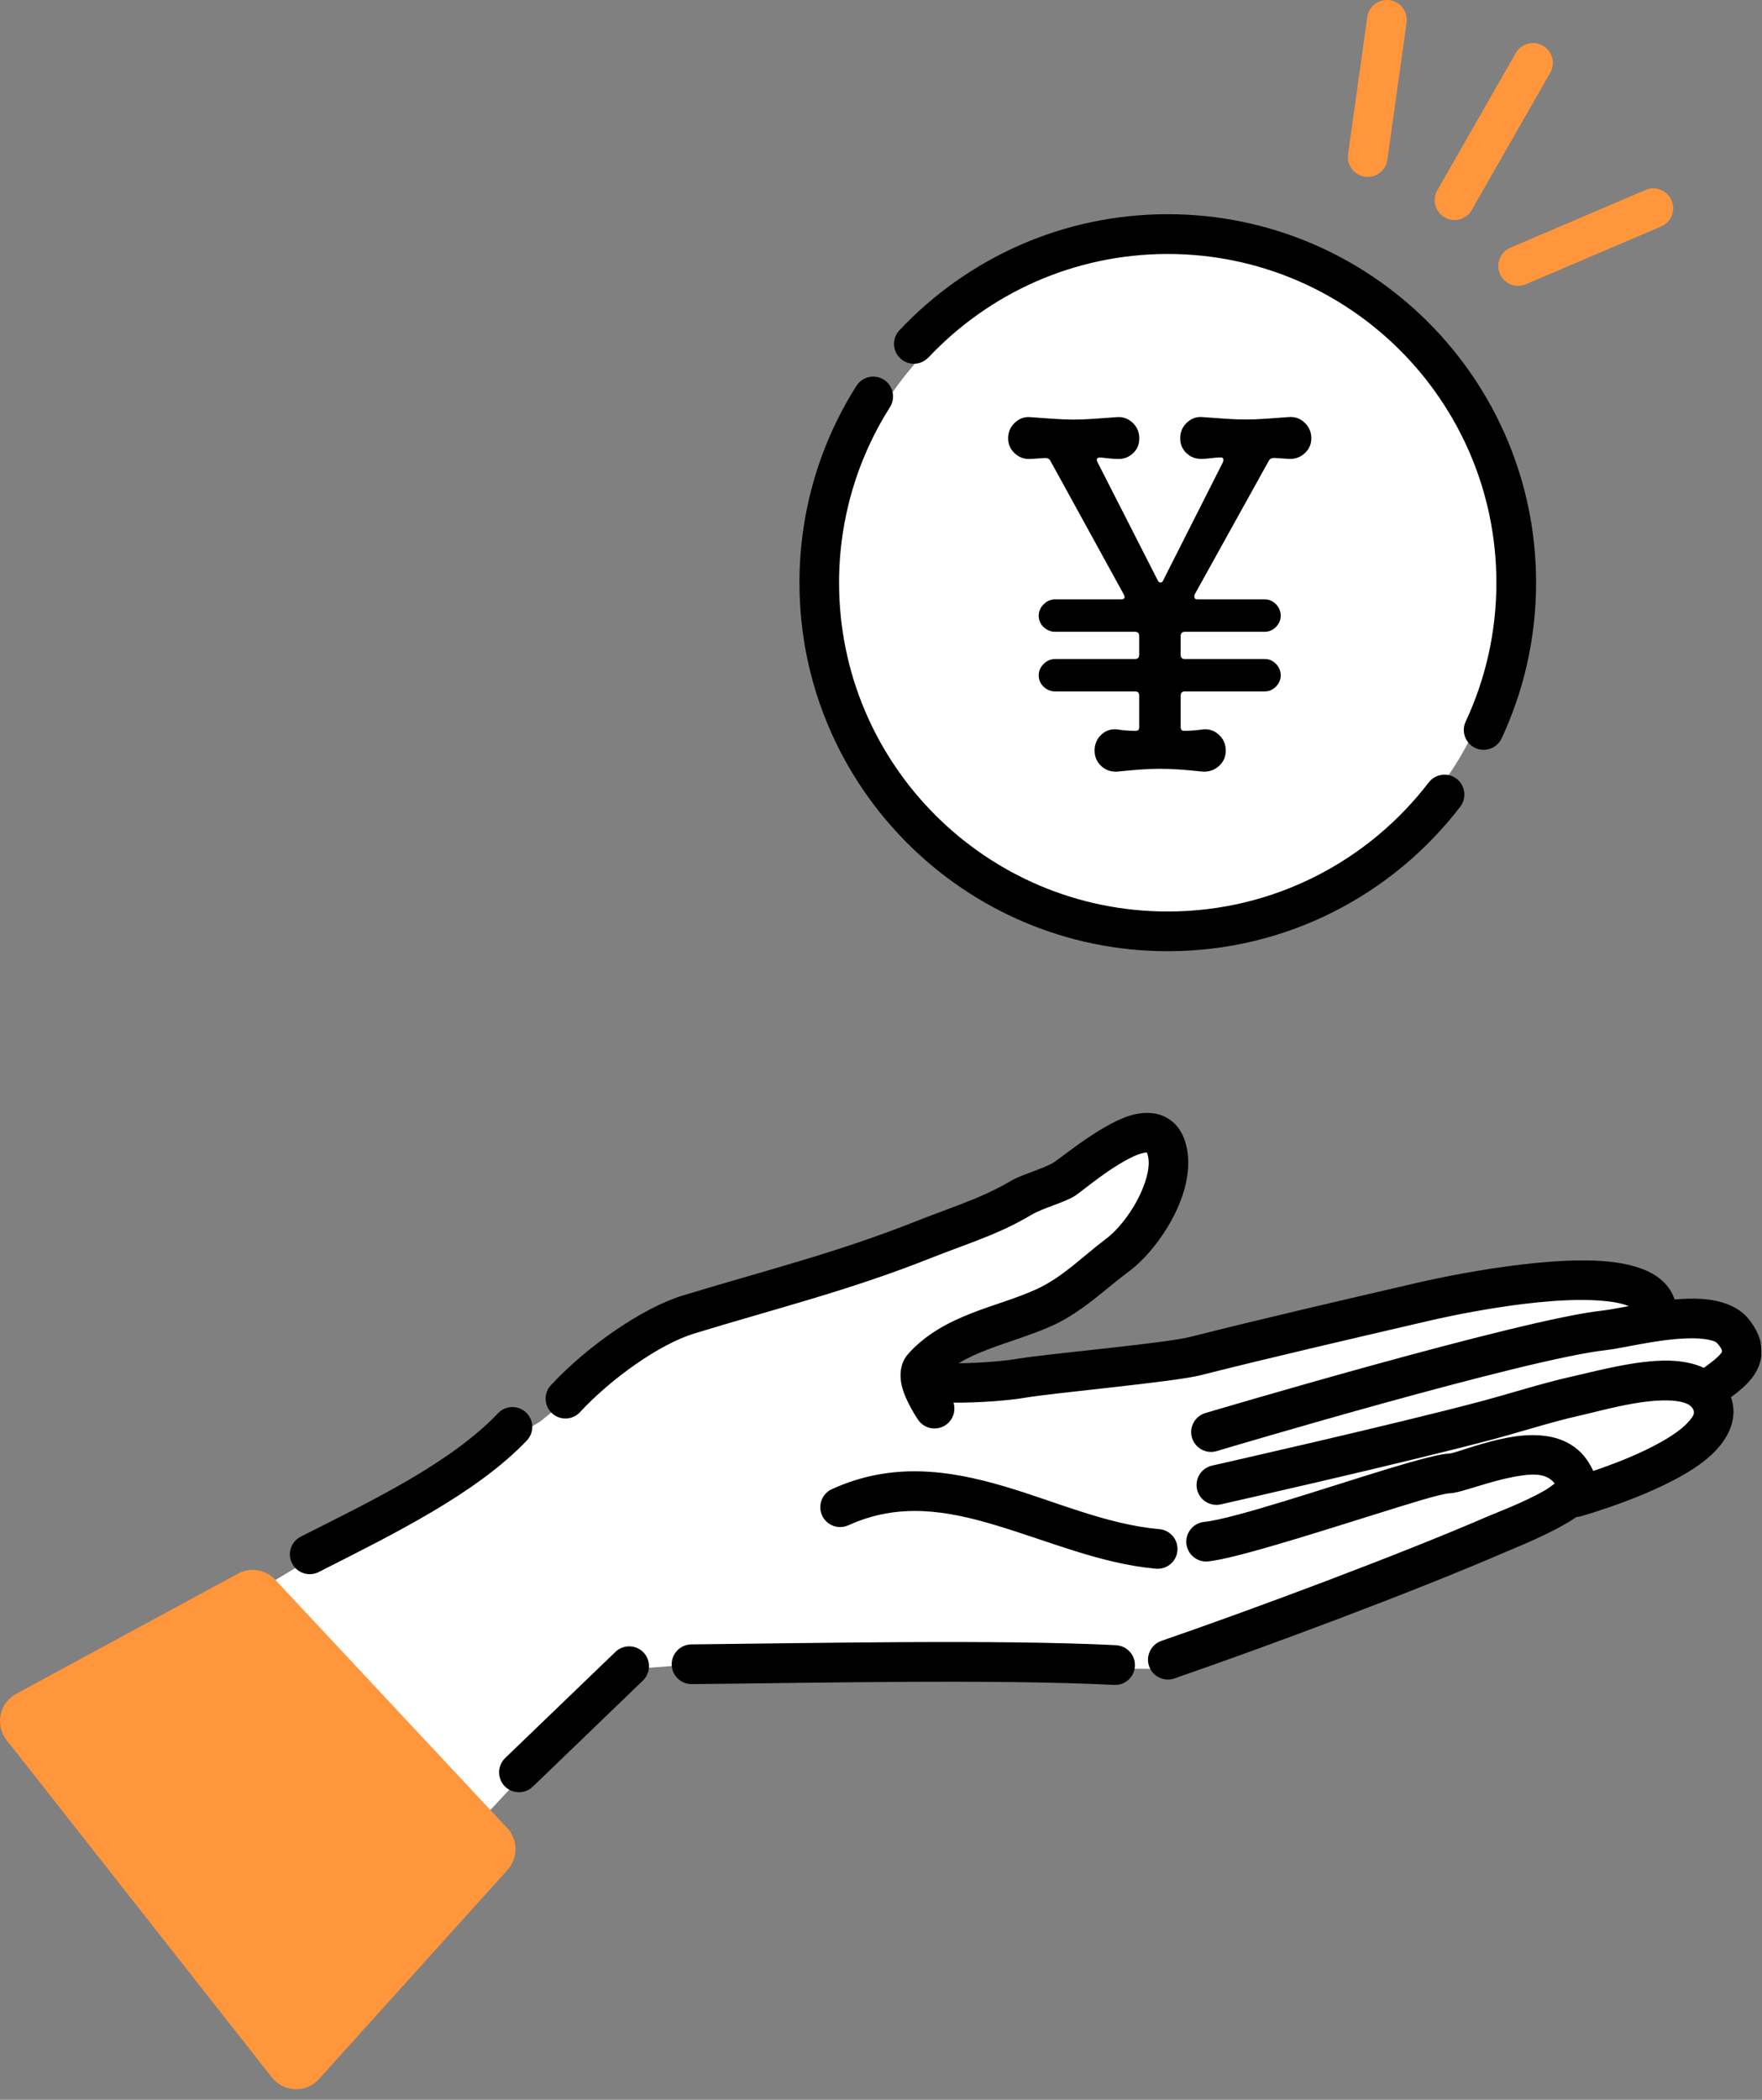
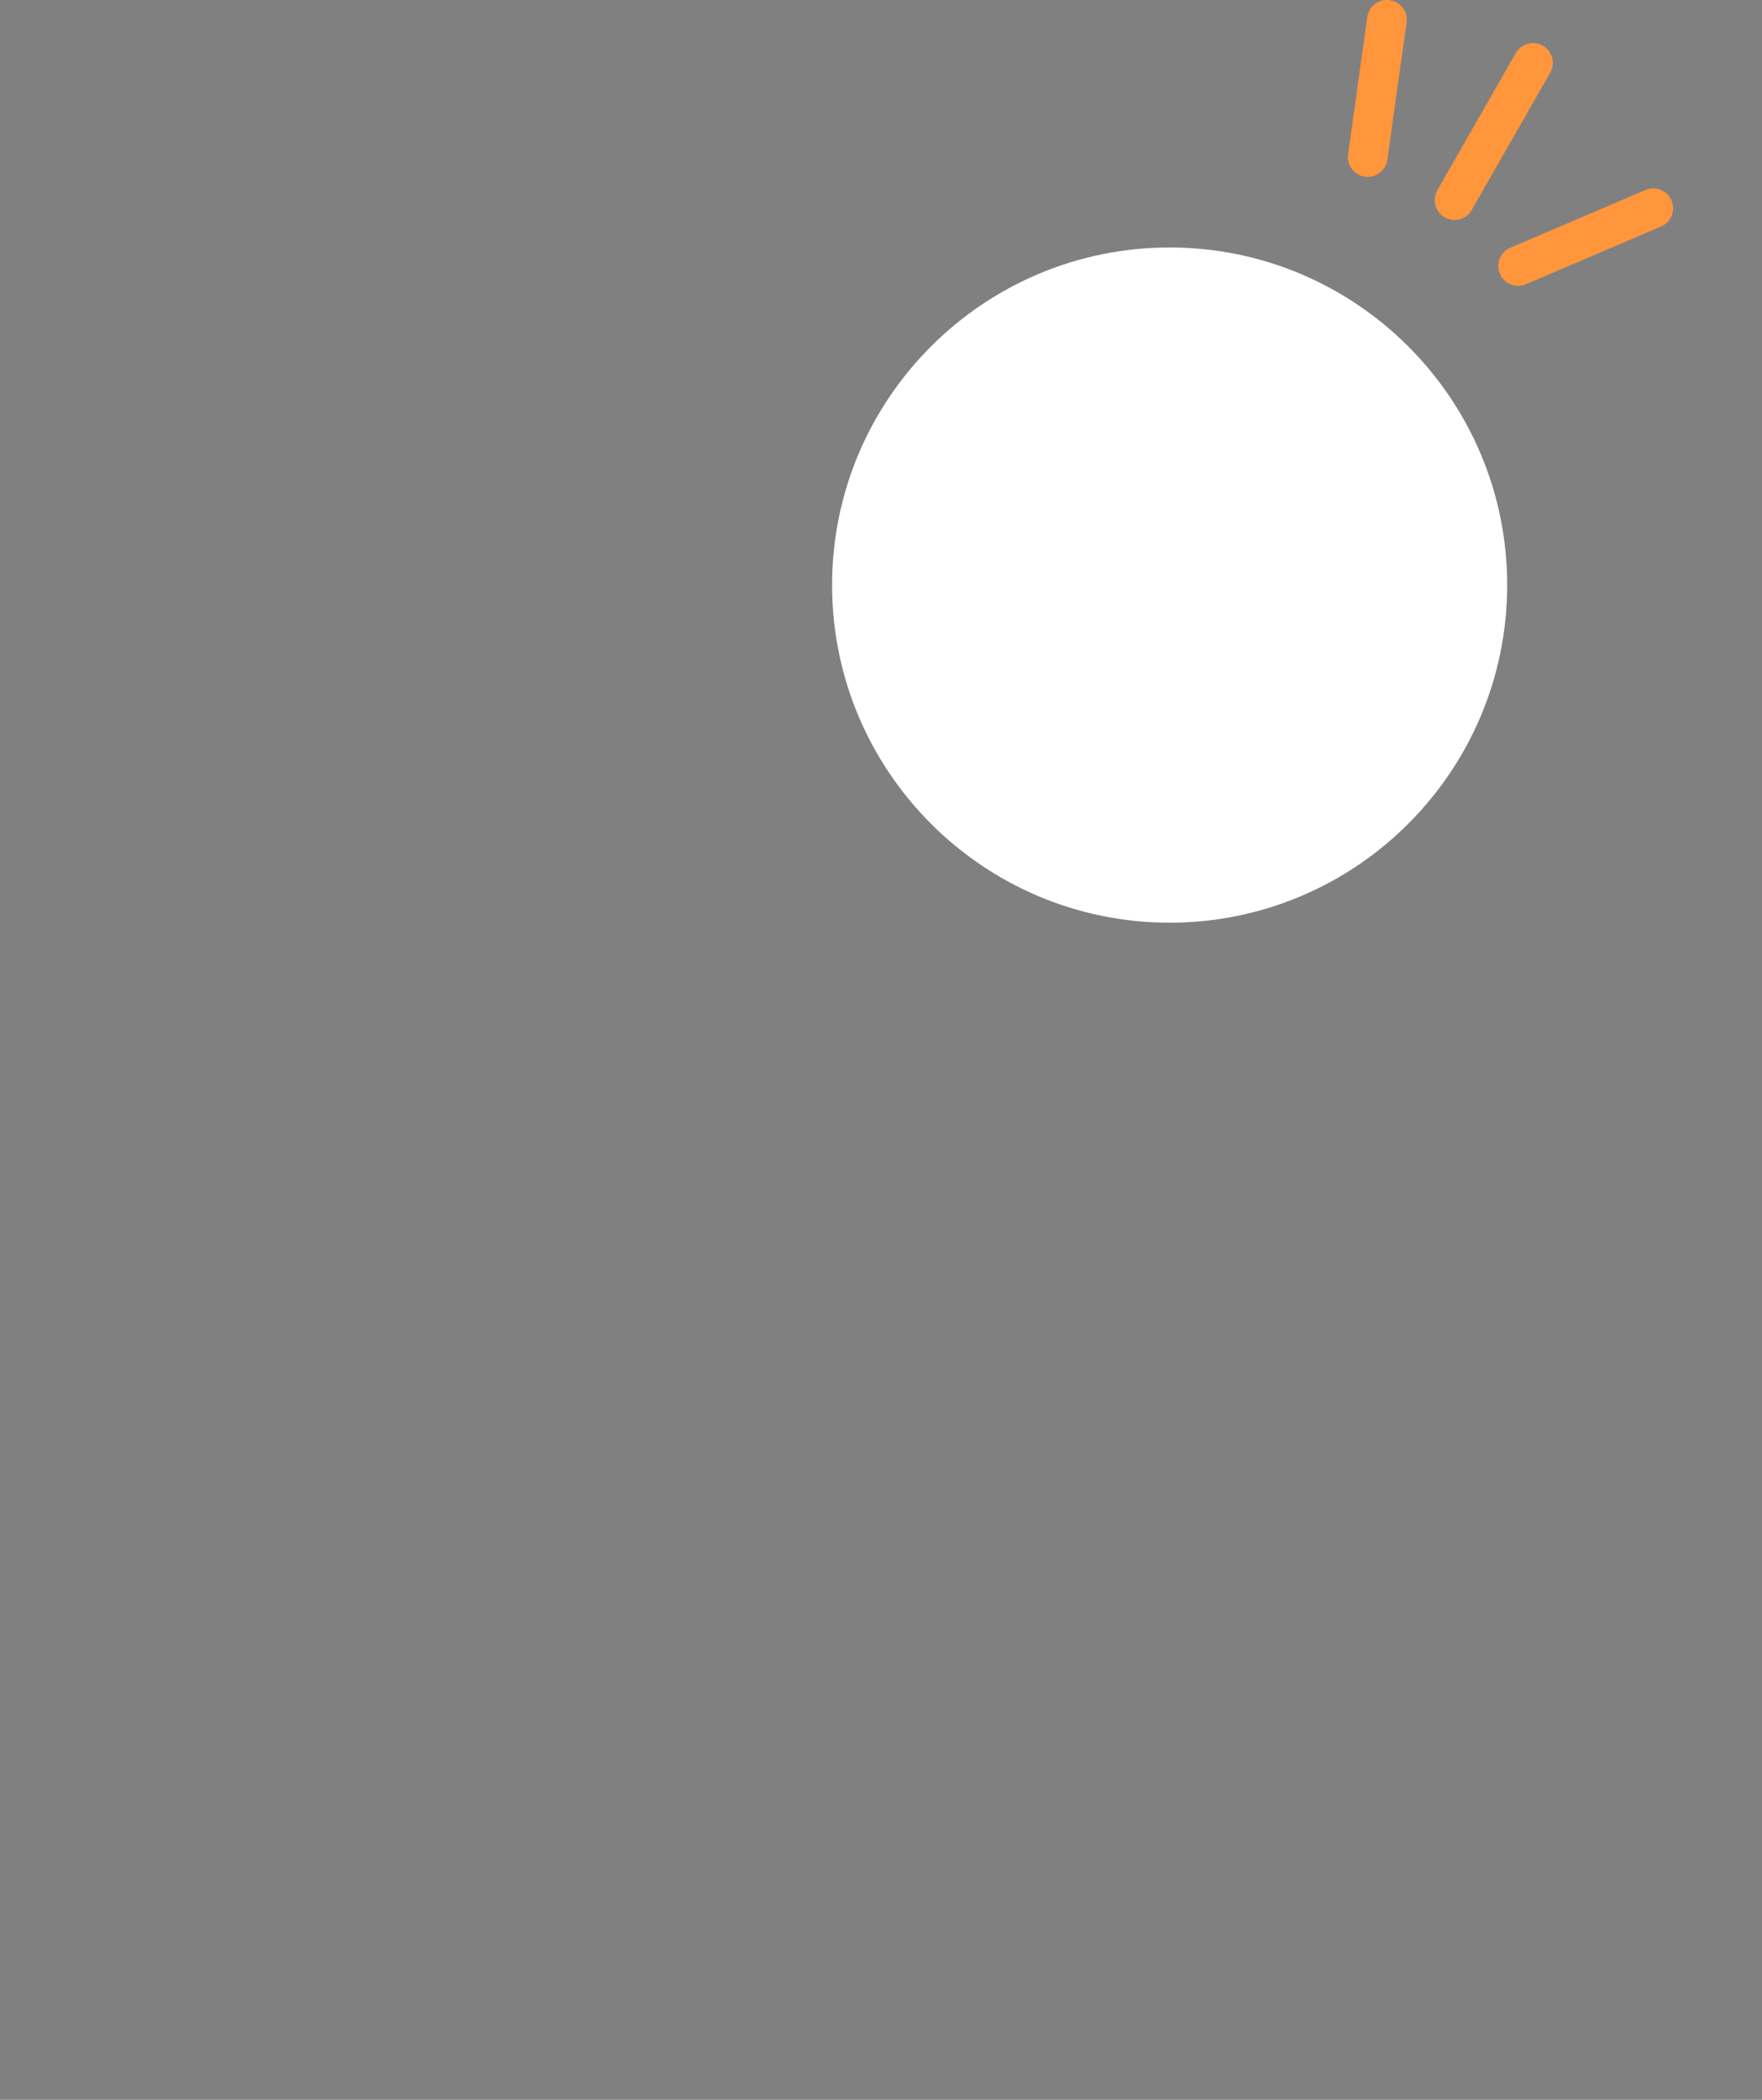
<svg xmlns="http://www.w3.org/2000/svg" width="94" height="112" viewBox="0 0 94 112" fill="none">
  <rect x="0" y="0" width="94" height="112" fill="#808080" stroke="none" />
  <g clip-path="url(#clip0_107_175)">
    <path fill-rule="evenodd" clip-rule="evenodd" d="M62.398 13.2C72.336 13.2 80.406 21.27 80.406 31.207C80.406 41.145 72.336 49.215 62.398 49.215C52.46 49.215 44.391 41.145 44.391 31.207C44.391 21.27 52.46 13.2 62.398 13.2Z" fill="white" />
-     <path fill-rule="evenodd" clip-rule="evenodd" d="M12.082 85.837L28.835 75.814C28.835 75.814 33.355 71.951 36.914 70.6C40.472 69.248 51.893 65.008 54.443 63.915C56.993 62.822 61.373 58.785 62.187 60.513C63 62.237 60.84 66.618 58.836 67.85C56.828 69.083 50.474 70.977 49.893 72.866C49.317 74.755 56.73 73.751 56.73 73.751L72.586 70.57C72.586 70.57 86.743 66.325 89.683 70.083C89.683 70.083 95.559 70.15 93.593 73.124L91.335 74.438C91.335 74.438 93.11 77.038 90.45 78.025C87.786 79.013 83.6 80.211 83.6 80.211L61.903 89.018L35.995 88.853L33.127 89.065L25.811 96.919L12.077 85.837H12.082Z" fill="white" />
-     <path fill-rule="evenodd" clip-rule="evenodd" d="M32.834 88.108L26.95 93.771C26.531 94.178 26.518 94.847 26.921 95.271C27.327 95.69 27.997 95.703 28.42 95.301L34.3 89.637C34.719 89.23 34.732 88.561 34.33 88.137C33.923 87.718 33.254 87.705 32.834 88.108ZM59.547 87.752C53.223 87.434 43.065 87.65 36.884 87.709C36.3 87.714 35.829 88.192 35.834 88.777C35.838 89.362 36.316 89.832 36.901 89.828C43.048 89.772 53.147 89.552 59.437 89.87C60.022 89.9 60.517 89.45 60.547 88.866C60.577 88.281 60.128 87.786 59.543 87.756L59.547 87.752ZM50.872 74.815C52.198 74.827 53.786 74.704 54.663 74.556C56.29 74.281 62.597 73.717 64.046 73.353C67.825 72.396 72.455 71.328 76.259 70.443C76.805 70.316 82.194 69.075 85.545 69.388C86.066 69.435 86.527 69.515 86.892 69.668C86.299 69.774 85.799 69.871 85.481 69.905C81.093 70.375 64.305 75.37 64.305 75.37C63.745 75.535 63.423 76.128 63.593 76.687C63.758 77.246 64.351 77.568 64.91 77.399C64.91 77.399 81.393 72.472 85.706 72.01C86.477 71.93 88.345 71.447 89.963 71.388C90.408 71.371 90.831 71.388 91.187 71.468C91.369 71.51 91.539 71.549 91.632 71.671C91.768 71.837 91.869 71.955 91.865 72.082C91.865 72.142 91.81 72.184 91.768 72.235C91.67 72.349 91.552 72.459 91.416 72.565C91.255 72.697 91.081 72.828 90.899 72.959C90.37 72.713 89.734 72.591 89.027 72.574C87.281 72.535 85.053 73.158 83.702 73.459C82.368 73.755 80.381 74.378 79.131 74.713C74.421 75.971 64.66 78.174 64.66 78.174C64.089 78.301 63.733 78.869 63.86 79.44C63.987 80.012 64.555 80.368 65.126 80.241C65.126 80.241 74.942 78.026 79.678 76.763C80.906 76.437 82.855 75.823 84.164 75.531C85.388 75.259 87.4 74.658 88.98 74.696C89.306 74.704 89.611 74.738 89.874 74.827C90.086 74.899 90.268 75.009 90.348 75.221C90.421 75.416 90.289 75.581 90.145 75.759C89.811 76.166 89.277 76.534 88.679 76.878C87.476 77.568 86.006 78.119 84.994 78.458C84.329 76.975 83.033 76.501 81.563 76.551C80.474 76.585 79.275 76.941 78.331 77.238C77.869 77.382 77.496 77.522 77.272 77.534C76.831 77.551 75.611 77.869 74.052 78.343C70.778 79.339 65.834 81.012 64.237 81.177C63.657 81.237 63.233 81.758 63.292 82.338C63.352 82.918 63.873 83.342 64.453 83.283C65.88 83.134 69.884 81.859 73.154 80.838C75.158 80.211 76.852 79.669 77.36 79.648C77.962 79.623 79.453 78.991 80.927 78.742C81.698 78.61 82.507 78.542 82.939 79.131C82.787 79.246 82.579 79.398 82.406 79.5C81.308 80.131 79.788 80.703 79.474 80.838C74.666 82.922 66.927 85.807 61.958 87.523C61.407 87.714 61.111 88.319 61.301 88.87C61.492 89.421 62.098 89.717 62.648 89.527C67.66 87.794 75.467 84.884 80.313 82.783C80.72 82.605 82.893 81.753 84.1 80.915C84.176 80.915 84.257 80.898 84.333 80.876C84.333 80.876 88.624 79.682 90.844 77.983C92.17 76.971 92.767 75.734 92.344 74.526C92.64 74.306 92.916 74.086 93.144 73.861C93.623 73.387 93.911 72.866 93.97 72.294C94.025 71.739 93.877 71.091 93.28 70.345C92.776 69.719 91.886 69.354 90.781 69.282C90.332 69.252 89.836 69.269 89.336 69.312C89.175 68.812 88.849 68.401 88.379 68.075C87.769 67.656 86.845 67.384 85.735 67.283C82.143 66.948 76.361 68.249 75.772 68.384C71.955 69.269 67.308 70.341 63.521 71.303C62.102 71.663 55.904 72.201 54.303 72.472C53.566 72.595 52.266 72.709 51.143 72.713C51.617 72.425 52.134 72.197 52.664 71.993C53.829 71.544 55.057 71.201 56.163 70.697C57.726 69.985 58.925 68.782 60.263 67.787C61.255 67.05 62.411 65.559 62.991 64.025C63.432 62.869 63.534 61.687 63.169 60.729C62.974 60.217 62.674 59.882 62.322 59.666C61.843 59.365 61.233 59.281 60.551 59.433C58.967 59.781 56.722 61.682 56.214 62C55.667 62.343 54.523 62.64 53.968 62.966C53.337 63.339 52.693 63.652 52.007 63.936C50.986 64.356 49.931 64.716 48.906 65.126C44.598 66.838 40.748 67.783 36.414 69.104C34.317 69.744 31.343 71.777 29.39 73.883C28.992 74.311 29.018 74.98 29.445 75.378C29.873 75.776 30.543 75.751 30.941 75.323C32.639 73.493 35.207 71.688 37.032 71.129C41.421 69.786 45.322 68.829 49.686 67.092C50.719 66.681 51.783 66.317 52.812 65.893C53.596 65.571 54.328 65.211 55.049 64.783C55.616 64.445 56.785 64.139 57.34 63.788C57.671 63.58 58.798 62.606 59.946 61.954C60.31 61.746 60.674 61.568 61.001 61.496C61.056 61.483 61.136 61.479 61.187 61.475C61.386 62.005 61.246 62.64 61.009 63.271C60.577 64.415 59.73 65.537 58.992 66.088C57.773 66.999 56.705 68.121 55.282 68.77C54.214 69.257 53.02 69.583 51.897 70.019C50.592 70.523 49.381 71.167 48.444 72.222C48.08 72.633 47.953 73.234 48.106 73.9C48.3 74.751 48.991 75.746 48.991 75.746C49.33 76.225 49.991 76.335 50.469 75.996C50.851 75.725 50.999 75.242 50.868 74.819L50.872 74.815ZM17 83.85C21.049 81.8 25.404 79.661 28.103 76.839C28.505 76.416 28.492 75.746 28.069 75.344C27.645 74.942 26.976 74.954 26.573 75.378C24.023 78.047 19.876 80.025 16.047 81.961C15.525 82.224 15.314 82.863 15.581 83.384C15.843 83.905 16.483 84.113 17.004 83.85H17ZM45.263 81.355C47.94 80.135 50.495 80.572 53.032 81.326C55.879 82.173 58.717 83.41 61.666 83.672C62.25 83.723 62.763 83.295 62.813 82.711C62.864 82.13 62.437 81.614 61.852 81.563C59.043 81.313 56.349 80.101 53.634 79.296C50.609 78.398 47.572 77.975 44.382 79.428C43.848 79.669 43.615 80.3 43.857 80.83C44.098 81.364 44.729 81.597 45.259 81.355H45.263Z" fill="black" />
    <path fill-rule="evenodd" clip-rule="evenodd" d="M81.406 15.161L88.616 12.081C89.154 11.852 89.404 11.23 89.175 10.692C88.946 10.154 88.324 9.904 87.786 10.133L80.576 13.212C80.038 13.441 79.788 14.064 80.016 14.602C80.245 15.14 80.868 15.39 81.406 15.161ZM78.517 11.196L82.702 3.88C82.99 3.372 82.817 2.724 82.308 2.436C81.8 2.148 81.152 2.321 80.864 2.83L76.678 10.15C76.39 10.658 76.564 11.306 77.072 11.594C77.581 11.886 78.229 11.709 78.517 11.2V11.196ZM74.014 8.523L75.039 1.203C75.12 0.623 74.717 0.089 74.137 0.008C73.556 -0.072 73.023 0.33 72.942 0.911L71.917 8.231C71.837 8.811 72.239 9.345 72.819 9.425C73.4 9.506 73.933 9.103 74.014 8.523Z" fill="#FF963C" />
-     <path fill-rule="evenodd" clip-rule="evenodd" d="M0.352 92.81C0.051 92.428 -0.064 91.937 0.034 91.463C0.131 90.988 0.436 90.581 0.86 90.348C3.897 88.701 10.15 85.316 12.696 83.935C13.352 83.579 14.17 83.71 14.678 84.257C17.173 86.93 24.37 94.627 27.061 97.507C27.641 98.13 27.654 99.096 27.082 99.731C24.849 102.205 19.499 108.14 17.017 110.894C16.69 111.254 16.224 111.453 15.742 111.436C15.259 111.419 14.805 111.19 14.505 110.809C11.446 106.92 3.41 96.703 0.352 92.814V92.81Z" fill="#FF963C" />
-     <path fill-rule="evenodd" clip-rule="evenodd" d="M76.217 41.739C73.01 45.92 67.965 48.618 62.297 48.618C52.621 48.618 44.763 40.76 44.763 31.085C44.763 27.641 45.759 24.425 47.479 21.714C47.792 21.219 47.644 20.566 47.153 20.253C46.657 19.939 46.005 20.088 45.691 20.579C43.764 23.616 42.65 27.221 42.65 31.085C42.65 41.934 51.456 50.736 62.301 50.736C68.655 50.736 74.31 47.712 77.903 43.026C78.258 42.56 78.169 41.895 77.708 41.539C77.246 41.184 76.577 41.273 76.221 41.734L76.217 41.739ZM68.727 22.248C69.062 22.214 69.35 22.312 69.591 22.536C69.833 22.761 69.956 23.04 69.956 23.375C69.956 23.71 69.837 23.96 69.604 24.176C69.371 24.392 69.087 24.493 68.753 24.476L67.977 24.425C67.842 24.425 67.753 24.468 67.702 24.553L63.741 31.695C63.724 31.729 63.716 31.771 63.716 31.822C63.716 31.924 63.775 31.97 63.889 31.97H67.473C67.706 31.97 67.905 32.059 68.075 32.233C68.24 32.406 68.325 32.614 68.325 32.847C68.325 33.063 68.24 33.262 68.075 33.436C67.905 33.609 67.706 33.698 67.473 33.698H63.212C63.063 33.698 62.987 33.775 62.987 33.923V34.927C62.987 35.079 63.063 35.151 63.212 35.151H67.473C67.706 35.151 67.905 35.24 68.075 35.414C68.24 35.588 68.325 35.795 68.325 36.028C68.325 36.244 68.24 36.444 68.075 36.617C67.905 36.791 67.706 36.88 67.473 36.88H63.212C63.063 36.88 62.987 36.956 62.987 37.104V38.782C62.987 38.917 63.047 38.981 63.161 38.981C63.513 38.981 63.847 38.956 64.165 38.905C64.499 38.871 64.788 38.968 65.029 39.193C65.27 39.417 65.393 39.697 65.393 40.032C65.393 40.366 65.27 40.642 65.029 40.858C64.788 41.074 64.499 41.175 64.165 41.158C63.695 41.108 63.284 41.069 62.924 41.044C62.564 41.019 62.216 41.006 61.882 41.006C61.547 41.006 61.225 41.019 60.865 41.044C60.505 41.069 60.085 41.108 59.598 41.158C59.264 41.175 58.98 41.074 58.747 40.858C58.514 40.642 58.395 40.366 58.395 40.032C58.395 39.697 58.514 39.417 58.747 39.193C58.98 38.968 59.264 38.871 59.598 38.905C59.899 38.956 60.217 38.981 60.551 38.981H60.602C60.721 38.981 60.776 38.913 60.776 38.782V37.104C60.776 36.952 60.7 36.88 60.551 36.88H56.29C56.057 36.88 55.853 36.795 55.676 36.63C55.502 36.46 55.413 36.261 55.413 36.028C55.413 35.795 55.502 35.588 55.676 35.414C55.849 35.24 56.057 35.151 56.29 35.151H60.551C60.7 35.151 60.776 35.075 60.776 34.927V33.923C60.776 33.775 60.7 33.698 60.551 33.698H56.29C56.057 33.698 55.853 33.614 55.676 33.449C55.502 33.283 55.413 33.08 55.413 32.847C55.413 32.614 55.502 32.406 55.676 32.233C55.849 32.059 56.057 31.97 56.29 31.97H59.797C59.996 31.97 60.047 31.877 59.946 31.695L56.036 24.578C55.985 24.476 55.892 24.43 55.76 24.43L54.96 24.481C54.642 24.497 54.367 24.396 54.134 24.18C53.901 23.964 53.782 23.697 53.782 23.379C53.782 23.044 53.905 22.765 54.146 22.54C54.388 22.316 54.667 22.218 54.985 22.252C55.468 22.286 55.892 22.316 56.252 22.341C56.612 22.367 56.951 22.38 57.268 22.38C57.603 22.38 57.95 22.367 58.31 22.341C58.671 22.316 59.081 22.286 59.552 22.252C59.886 22.218 60.174 22.316 60.416 22.54C60.657 22.765 60.78 23.044 60.78 23.379C60.78 23.714 60.67 23.96 60.454 24.167C60.238 24.375 59.98 24.481 59.679 24.481C59.526 24.481 59.37 24.472 59.204 24.455C59.039 24.438 58.878 24.421 58.73 24.404H58.679C58.514 24.404 58.471 24.489 58.552 24.654L61.759 30.945C61.793 31.03 61.843 31.072 61.911 31.072C61.979 31.072 62.03 31.03 62.059 30.945L65.241 24.654C65.258 24.62 65.266 24.578 65.266 24.527C65.266 24.442 65.224 24.4 65.139 24.4C64.974 24.4 64.796 24.413 64.614 24.438C64.432 24.464 64.245 24.476 64.063 24.476C63.762 24.476 63.504 24.37 63.288 24.163C63.072 23.955 62.962 23.688 62.962 23.375C62.962 23.04 63.085 22.761 63.326 22.536C63.568 22.312 63.847 22.214 64.165 22.248C64.648 22.282 65.071 22.312 65.431 22.337C65.791 22.363 66.13 22.375 66.448 22.375C66.783 22.375 67.13 22.363 67.486 22.337C67.846 22.312 68.257 22.282 68.727 22.248ZM49.525 19.075C52.723 15.674 57.264 13.547 62.297 13.547C71.976 13.547 79.83 21.405 79.83 31.081C79.83 33.728 79.241 36.24 78.191 38.489C77.945 39.019 78.174 39.65 78.703 39.896C79.233 40.142 79.864 39.913 80.11 39.383C81.287 36.859 81.948 34.046 81.948 31.076C81.948 20.232 73.141 11.425 62.297 11.425C56.654 11.425 51.567 13.806 47.983 17.618C47.58 18.046 47.602 18.715 48.029 19.113C48.457 19.516 49.127 19.495 49.525 19.067V19.075Z" fill="black" />
  </g>
  <defs>
    <clipPath id="clip0_107_175">
      <rect width="94" height="111.436" fill="white" />
    </clipPath>
  </defs>
</svg>